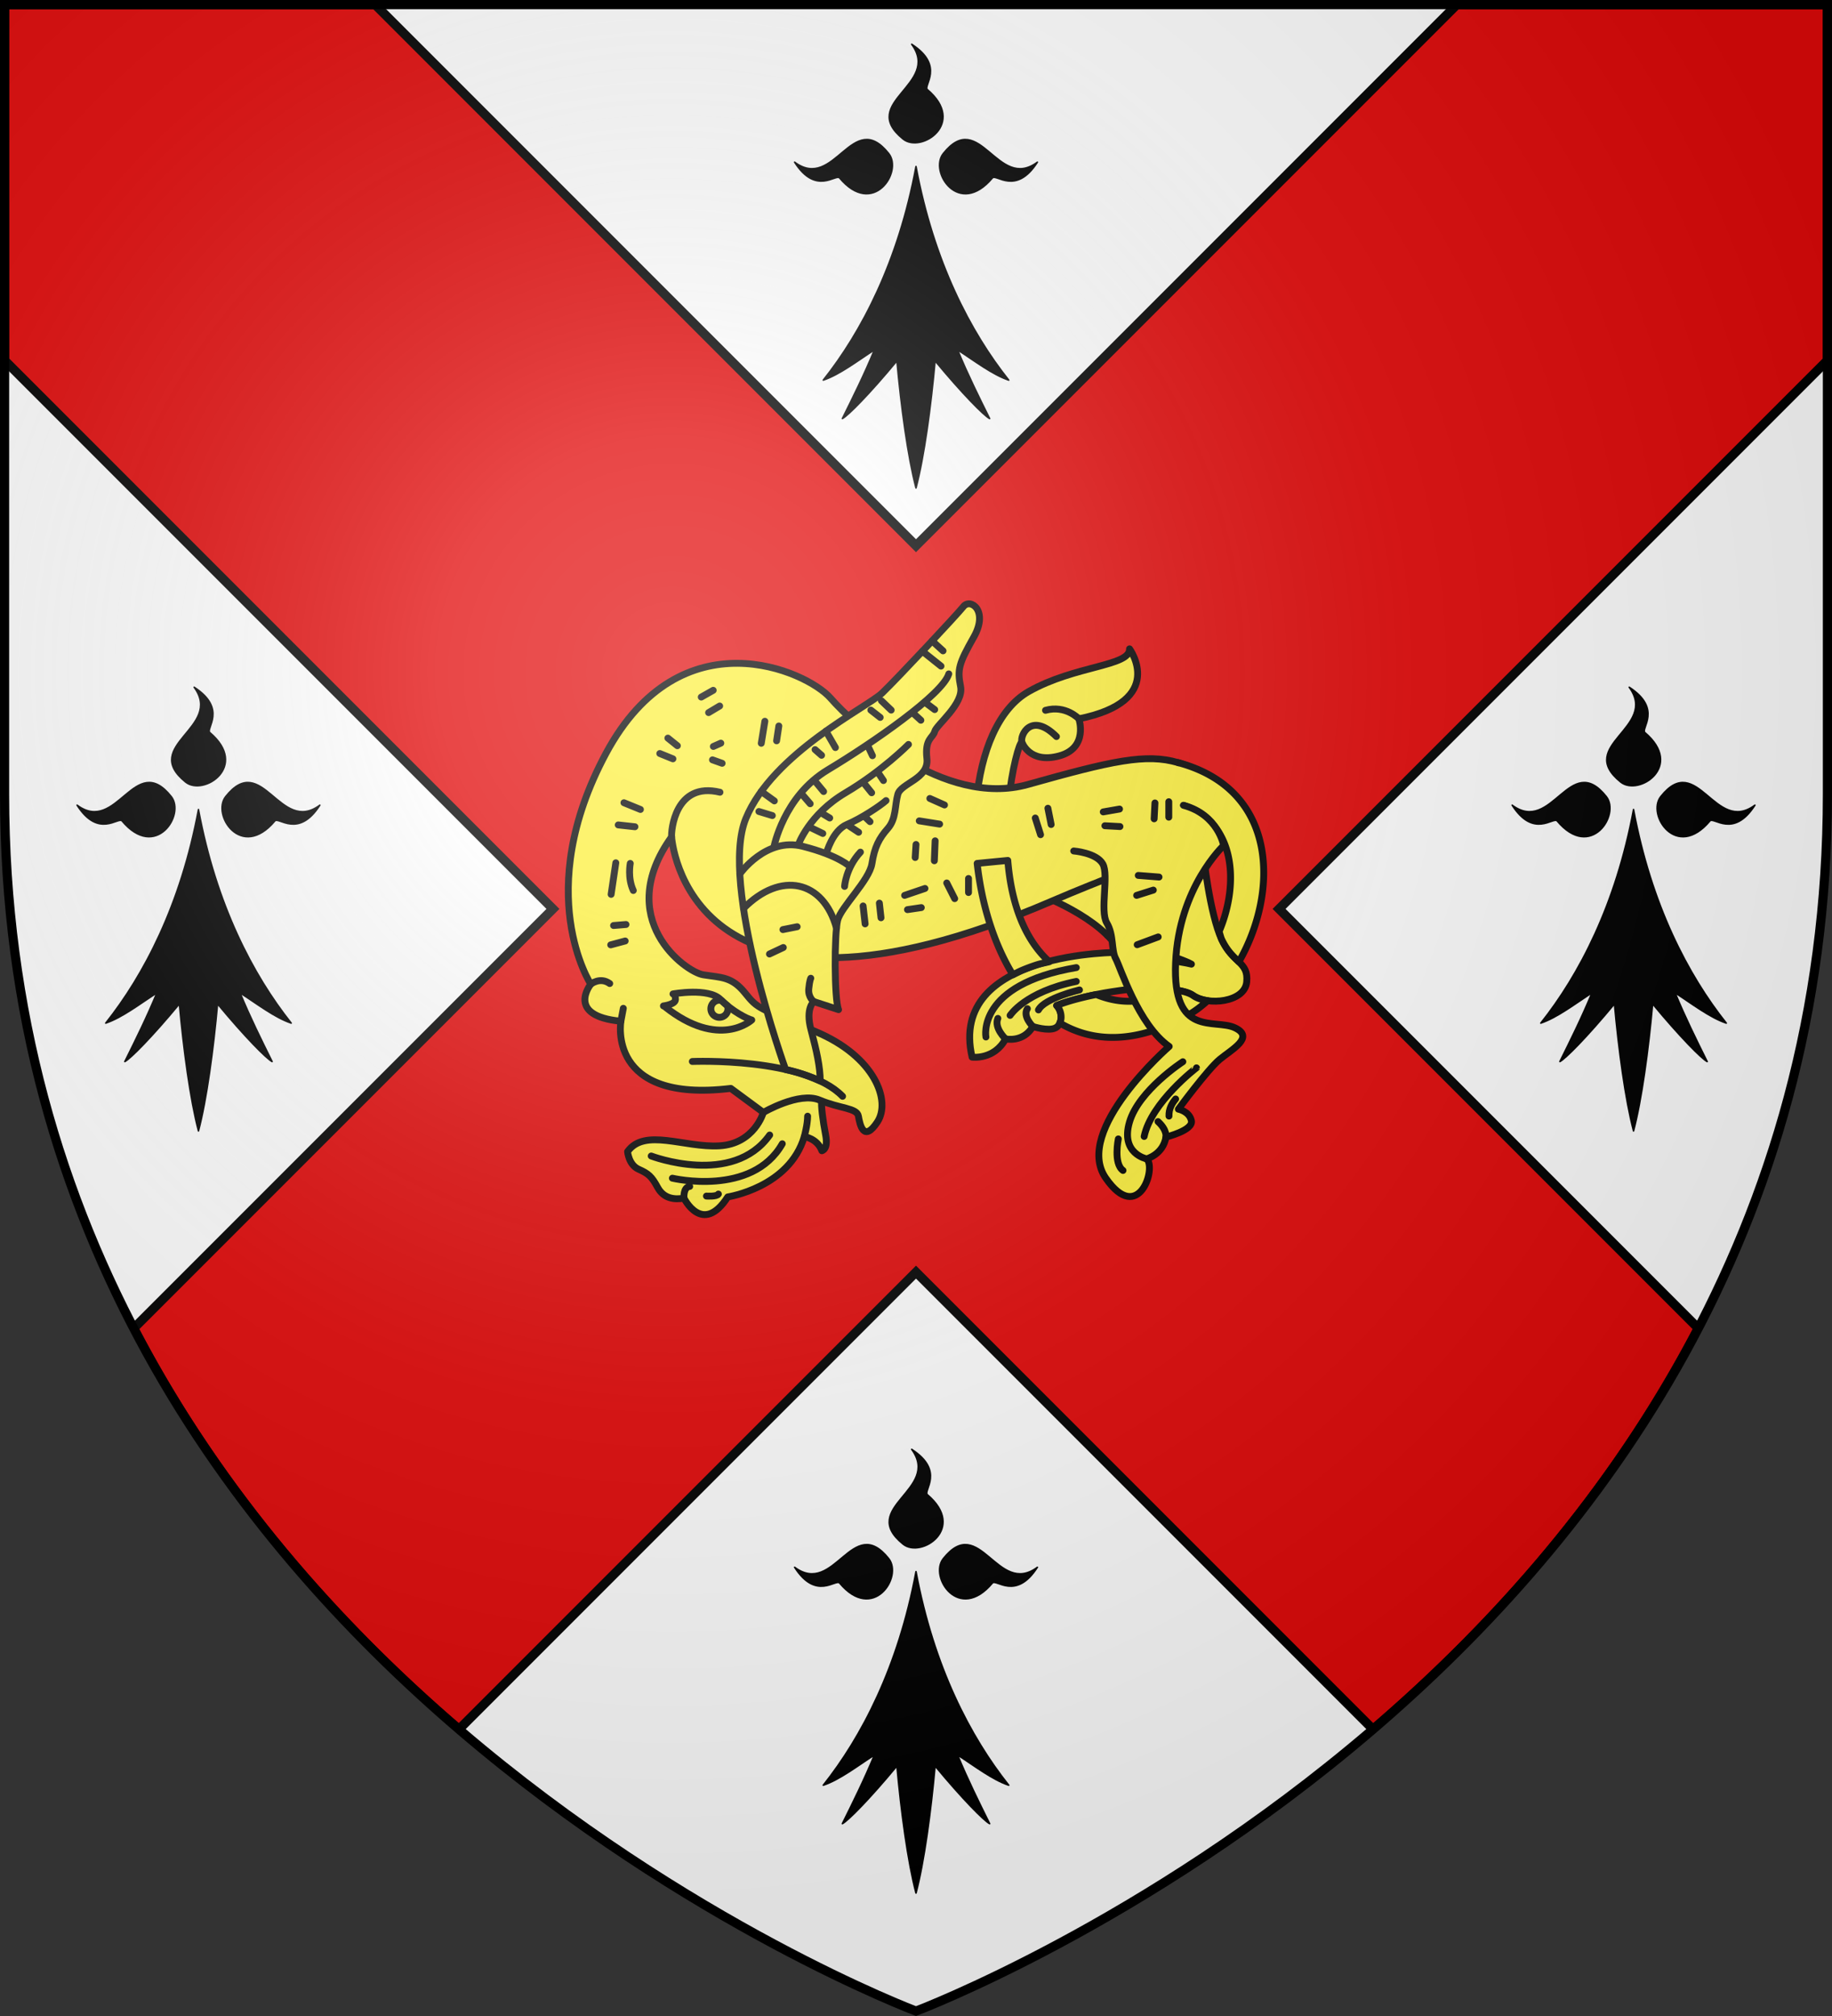
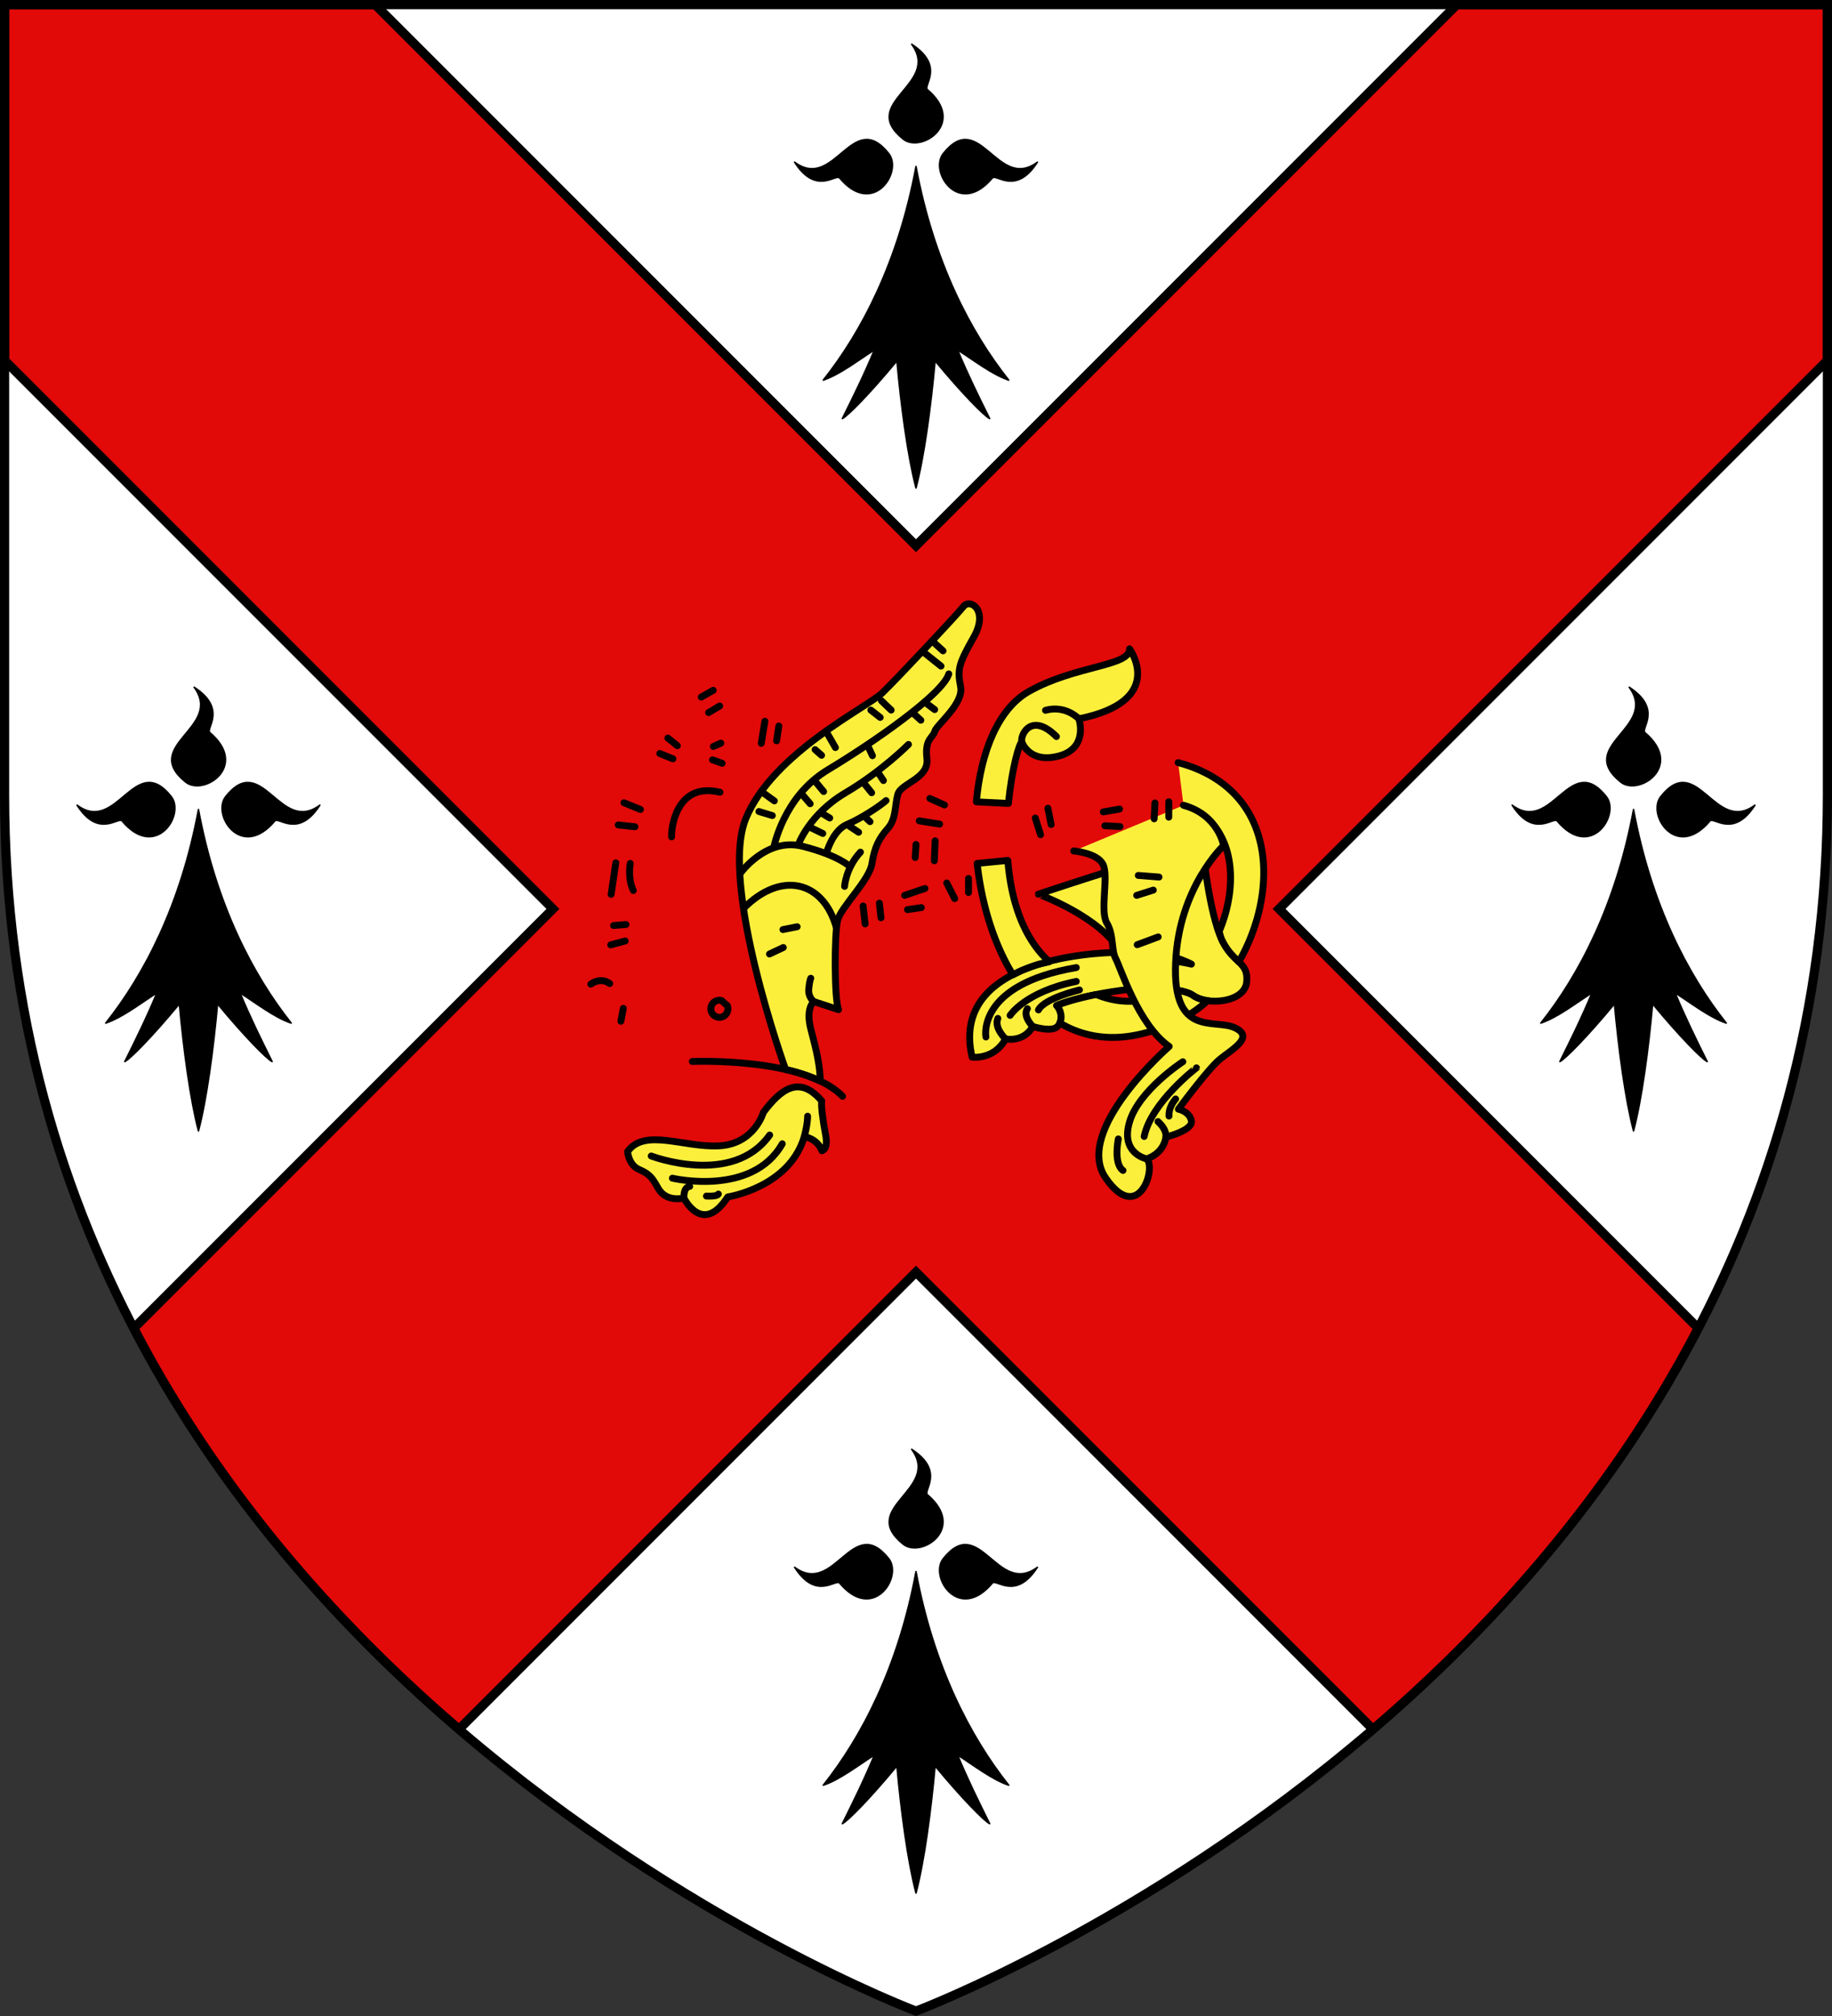
<svg xmlns="http://www.w3.org/2000/svg" xmlns:xlink="http://www.w3.org/1999/xlink" width="600" height="660" viewBox="-300 -300 600 660">
  <rect x="-300" y="-300" width="600" height="660" fill="#333333" stroke="none" />
  <radialGradient id="d" cx="-80" cy="-80" r="405" gradientUnits="userSpaceOnUse">
    <stop offset="0" stop-color="#fff" stop-opacity=".31" />
    <stop offset=".19" stop-color="#fff" stop-opacity=".25" />
    <stop offset=".6" stop-color="#6b6b6b" stop-opacity=".125" />
    <stop offset="1" stop-opacity=".125" />
  </radialGradient>
  <clipPath id="a">
    <path d="M1.5 1.5h597v258.503c0 286.203-298.5 398.395-298.5 398.395S1.5 546.206 1.5 260.003z" />
  </clipPath>
  <path fill="#fff" d="M-298.5-298.5h597v258.543C298.5 246.291 0 358.5 0 358.5S-298.5 246.291-298.5-39.957z" />
  <path fill="#e20909" stroke="#000" stroke-width="3" d="M1.5 1.5v116.469l179.594 179.593L43.797 434.859c28.293 54.355 67.383 97.747 106.52 131.293L300 416.47l149.684 149.683c39.136-33.546 78.226-76.938 106.52-131.293L418.905 297.563 598.5 117.969V1.5H477.156L300 178.656 122.844 1.5z" clip-path="url(#a)" transform="translate(-300 -300)" />
  <g stroke="#000" stroke-linecap="round" stroke-linejoin="round" stroke-width="2.252">
    <g fill="#fcef3c">
      <path d="M69.741 23.457s16.309-1.394 21.121 2.003c4.813 3.397 16.891 2.265 17.551-4.435s-4.435-5.945-8.209-13.966-6.228-28.026-6.04-30.48c.19-2.453-54.069 15.665-54.069 15.665S60.761-.3 66.99 11.306c0 0-56.712-.567-48.597 34.348 0 0 7.233.967 10.97-5.973 0 0 5.813 1.299 8.941-4.07 0 0 5.061 1.645 7.406.467 2.346-1.177 2.47-5.137.4-7.34 0 0 7.787-3.411 23.632-5.281M-50.04 63.77s-2.905 10.287-14.418 10.948-24.534-5.945-30.101 1.887c0 0 .348 4.312 3.618 5.78s4.27 2.336 6.272 6.006 5.538 4.003 8.607 3.47c0 0 6.072 12.41 14.346-.401 0 0 20.188-3.06 25.095-19.762 0 0 4.246.566 5.756 4.624 0 0 2.177-.342 1.243-5.146s-1.564-9.995-1.282-11.17c-7.268-8.523-13.349-3.997-19.136 3.763M19.792-38.011c1.46-16.411 7.174-30.513 17.19-36.176 15.21-8.602 33.215-8.21 33.026-13.966 0 0 12.456 17.08-16.608 22.93 0 0 3.242 9.56-6.51 12.173s-12.173-4.53-12.173-4.53c-.79 0-3.303 8.548-4.406 20.088z" transform="matrix(.999 0 0 .999 0 .483)" />
-       <path d="M85.944-50.864c-10.58-3.098-21.692-.582-49.246 7.156-27.553 7.738-56.994-19.439-64.732-28.31s-49.068-27.553-73.602 18.119-4.985 75.631-4.985 75.631-8.408 10.41 9.875 12.144c0 0-4.804 26.957 36.03 22.02l10.676 7.873s11.72-6.886 18.42-4.055c6.7 2.83 12.267 2.548 12.74 5.284s1.698 8.776 6.227 1.887c4.53-6.888-.85-21.42-20.099-29.535-19.25-8.115-18.967-7.36-23.307-12.74-4.341-5.378-7.738-5-13.683-5.944s-29.63-18.401-10.38-45.2c0 0 4.605 72.75 124.697 21.043 16.07-6.92 32.286-12.754 48.453-19.829l6.115-14.941c.585-3.632-1.988-7.202-13.2-10.603" transform="matrix(.999 0 0 .999 0 .483)" />
    </g>
    <path fill="none" d="M66.989 11.306s21.325 3.251 23.307 3.868c-3.397-2.076-27.57-9.42-27.57-9.42" transform="matrix(.999 0 0 .999 0 .483)" />
    <path fill="#fcef3c" d="M-42.754 49.711s-21.892-60.77-13.022-82.284 39.82-36.425 44.727-41.143 24.346-25.478 26.61-28.309c2.265-2.83 8.304 1.321 3.397 10.003-4.906 8.681-5.473 10.569-4.34 16.23C15.75-70.13 6.69-63.242 6.125-61.07s-3.303 2.265-2.548 8.87c.755 6.606-8.492 8.021-9.53 11.701s-.472 8.021-3.303 11.23-4.34 6.039-5.19 11.512C-15.295-12.285-24.542-3.604-25.675.737c-1.132 4.34-1.132 26.138.283 29.347l-8.115-2.642s-2.802 2.169-.93 9.2c1.874 7.03 3.032 12.293 3.032 16.823-4.137-1.83-7.912-3.067-11.35-3.754" transform="matrix(.999 0 0 .999 0 .483)" />
-     <path fill="none" d="M-82.801 28.872s3.87-.467 3.937-2.068c.066-1.602-.801-1.869-.801-1.869s11.632-2.113 15.547 1.802c3.971 3.971 8.74 6.339 10.275 6.74 0 0-10.676 9.874-28.558-4.405" transform="matrix(.999 0 0 .999 0 .483)" />
    <path fill="none" d="M-64.452 27.003a2.8 2.8 0 0 0-2.802 2.803 2.8 2.8 0 0 0 2.802 2.802 2.8 2.8 0 0 0 2.802-2.802 2.8 2.8 0 0 0-.205-1.049 30 30 0 0 1-1.87-1.653 2.8 2.8 0 0 0-.727-.1" transform="matrix(.999 0 0 .999 0 .483)" />
    <path fill="#fcef3c" d="M87.701-36.867c16.62 5.261 18.598 25.1 11.664 41.373.29.8.53 1.896.838 2.552.944 2.006 1.97 3.463 2.969 4.625.954 1.111 1.871 1.935 2.678 2.729 12.93-22.46 13.284-56.382-19.907-65.276m9.682 78.004c-.027-.004-.057.006-.084.002a13.7 13.7 0 0 1-2.57-.623c-.792-.28-1.508-.634-2.11-1.058s-1.382-.776-2.289-1.063-1.938-.51-3.04-.683c-.691-.109-1.47-.095-2.202-.166-6.89 4.02-15.116 5.33-24.232 1.584a102 102 0 0 0-7.116 1.666c-3.927 1.086-5.873 1.939-5.873 1.939.517.55.898 1.21 1.141 1.91s.347 1.438.314 2.145c-.027.602-.206 1.152-.435 1.664 10.902 6.442 24.956 6.994 42.234-2.672 2.185-1.222 4.256-2.852 6.262-4.645m-63.861-8.466c.996-.514 1.98-1.047 3.025-1.49a57 57 0 0 1 4.857-1.798c1.362-.436 2.7-.651 4.067-1-.515-.505-1.024-.938-1.541-1.476-7.84-8.157-11.131-20.034-12.078-31.72l-10.041.972c1.443 13.154 5.382 26.192 11.71 36.512" transform="matrix(.999 0 0 .999 0 .483)" />
    <path fill="#fcef3c" d="M51.702-21.91s7.455.566 9.53 4.246c2.076 3.68-1.037 15.381 1.322 19.344s1.415 8.965 2.925 11.701 7.387 21.696 17.529 28.77c0 0-31.627 27.49-20.818 43.104 10.81 15.613 16.748-3.47 13.412-6.273 0 0 5.404-1.4 6.338-7.14 0 0 9.008-2.201 8.341-5.337s-4.27-3.803-4.27-3.803 9.57-12.99 13.532-16.293c3.964-3.303 11.607-7.266 5.002-10.38-6.606-3.114-20.477 3.397-19.439-21.326 1.038-24.724 15.759-38.406 15.759-38.406s-1.8-10.119-13.164-13.164" transform="matrix(.999 0 0 .999 0 .483)" />
    <path fill="none" d="m-100.083 8.855 4.742-1.27m-3.807-5.07 4.07-.333m-3.336-20.217L-99.95-7.693m6.272-10.142s-.934 4.737 1 8.874m-4.937-21.485 5.472.6m-3.603-7.873 5.404 2.202m6.35-18.335 4.294 1.745m-1.651-6.794 3.114 2.501m7.832-15.947 3.916-2.218m-1.51 7.313 3.633-2.17m-2.076 13.258 2.453-1.085m-2.736 5.473 3.16 1.132m14.014-13.777-1.18 7.219m5.76-5.673-.734 4.871M-17.345-3.89l.667 5.872m4.671-6.806.534 4.804m7.74-7.34 6.672-2.268m-5.738 6.94 4.537-.668M.003-24.041l-.266 4.27m6.538-5.47-.266 6.538M1.07-31.78l6.672 1.068m-3.202-8.408 4.804 2.136m29.759 4.27 1.735 5.471m2.402-8.674 1.067 5.338m17.081-4.137 5.338-.934m-4.804 5.472 4.938.266m11.476-7.74-.267 5.205m4.805-5.605v5.071M72.866-13.899l6.806.534m-7.34 6.005 5.472-1.734M72.518 8.812l6.887-2.56M10.079-11.43l2.602 5.138m4.537-6.606v4.604M-51.507-34.85l4.403 1.334m-3.63-7.905 4.298 3.101m8.69-2.613 3.053 3.547m1.225-7.845 3.179 3.842m14.318-15.356 1.696 3.612m-.534-14.946 3.069 2.402m.4-5.471 3.203 3.069m-24.955 12.945 2.136 1.868m1.434-7.923 3.103 5.387M2.1-87.357 8.2-82.49m-2.918-8.26 3.579 3.258M2.795-70.728l3.33 2.485m-7.397.872 2.868 2.62m-19.042 20.155 2.904 3.607m1.829-7.032 2.04 3.029m-24.514 15.107 4.63 2.241m-.768-6.905 3.037 1.834m5.633 2.123 3.842 2.548m1.702-5.395 2.035 1.925m-32.962 43.371 4.537-2.135m-.133-5.872 4.67-.934M66.329 72.453s-1.677 8.054 1.534 10.333m7.74-3.804s-8.674-1.668-5.605-12.077c3.07-10.409 17.482-19.75 17.482-19.75m4.47 2.001S77.136 60.433 74.801 71.643m7.14.2s.467-2.269-2.603-5.071m3.603-1.802c-.085-2.393.98-4.15 2.176-5.61M22.922 39.047s-3.218-17.145 29.63-22.741M30.847 31.97s4.907-7.738 21.703-11.135M29.362 39.681s-3.846-3.605-2.525-6.72m11.466 2.65s-3.444-3.354-1.784-5.839m17.073-6.139s-11.42 2.676-13.45 6.545M34.718-57.58c-.706-2.136 2.989-10.112 11.326-1.825m7.357-5.818s-4.34-4.624-10.945-2.784M-56.557-3.072c12.187-12.344 26.164-9.283 30.489 6.408m-31.694-17.717s8.523-12.129 20.6-9.06c12.077 3.07 15.614 6.74 15.614 6.74m-25.075-6.342s3.114-16.702 17.74-25.478 37.65-24.723 39.632-31.423m-49.351 56.009s3.491-9.96 15.475-17.037S-2.462-56.825-2.462-56.825m-26.902 35.613s1.99-7.398 6.709-9.38c4.718-1.981 10.946-6.133 12.833-7.832m-13.588 28.12s.377-6.039 5.19-11.229m-15.287 48.975s-1.92-1.372-1.653-4.175.667-3.47.667-3.47M-73.328 47.07s36.707-1.51 49.257 11.418m-62.733 19.561s26.69 10.21 38.833-6.872M-79.865 85.32s26.089 6.206 36.03-11.276M-76.061 91.86s-.334-3.57 1.868-3.836m5.49 3.16s3.444.236 3.916-.66m28.167-18.826s1.088-3.963 1.088-6.7m-44.589-91.532c-.187-1.968 1.113-18.198 15.853-14.626m-42.352 62.892s3.069-2.468 6.205-.2m3.67 12.344.792-4.228" transform="matrix(.999 0 0 .999 0 .483)" />
  </g>
  <path id="c" stroke="#000" stroke-linecap="round" stroke-linejoin="round" stroke-width=".5" d="M-260.011-31.23c-1.257-1.498-7.682 5.846-14.74-5.172 13.132 9.759 18.843-17.877 30.818-2.833 4.73 5.94-5.128 21.05-16.078 8.005m28.74-28.94c-1.484-1.264 5.807-7.735-5.136-14.84 9.692 13.221-17.754 18.972-2.814 31.03 5.9 4.762 20.91-5.161 7.95-16.19m21.282 28.94c1.257-1.498 7.682 5.846 14.74-5.172-13.132 9.759-18.843-17.877-30.818-2.833-4.73 5.94 5.128 21.05 16.078 8.005M-235-34.985c-5.806 31.255-17.865 54.191-30.37 69.932 5.359-1.8 11.165-6.296 16.748-9.894-3.35 8.095-6.923 15.29-10.496 22.486 1.786-.9 8.933-8.095 17.865-18.888 1.34 14.84 3.573 31.48 6.253 41.6 2.68-10.12 4.913-26.76 6.253-41.6 8.932 10.793 16.079 17.989 17.865 18.888-3.573-7.196-7.146-14.391-10.496-22.486 5.583 3.598 11.39 8.095 16.749 9.894C-217.135 19.207-229.194-3.73-235-34.985" />
  <use xlink:href="#c" width="100%" height="100%" transform="translate(470)" />
  <use xlink:href="#c" width="100%" height="100%" transform="translate(235 -210.5)" />
  <use xlink:href="#c" width="100%" height="100%" transform="translate(235 249.5)" />
-   <path fill="url(#d)" d="M-298.5-298.5h597v258.543C298.5 246.291 0 358.5 0 358.5S-298.5 246.291-298.5-39.957z" />
  <path fill="none" stroke="#000" stroke-width="3" d="M-298.5-298.5h597v258.503C298.5 246.206 0 358.398 0 358.398S-298.5 246.206-298.5-39.997z" />
</svg>